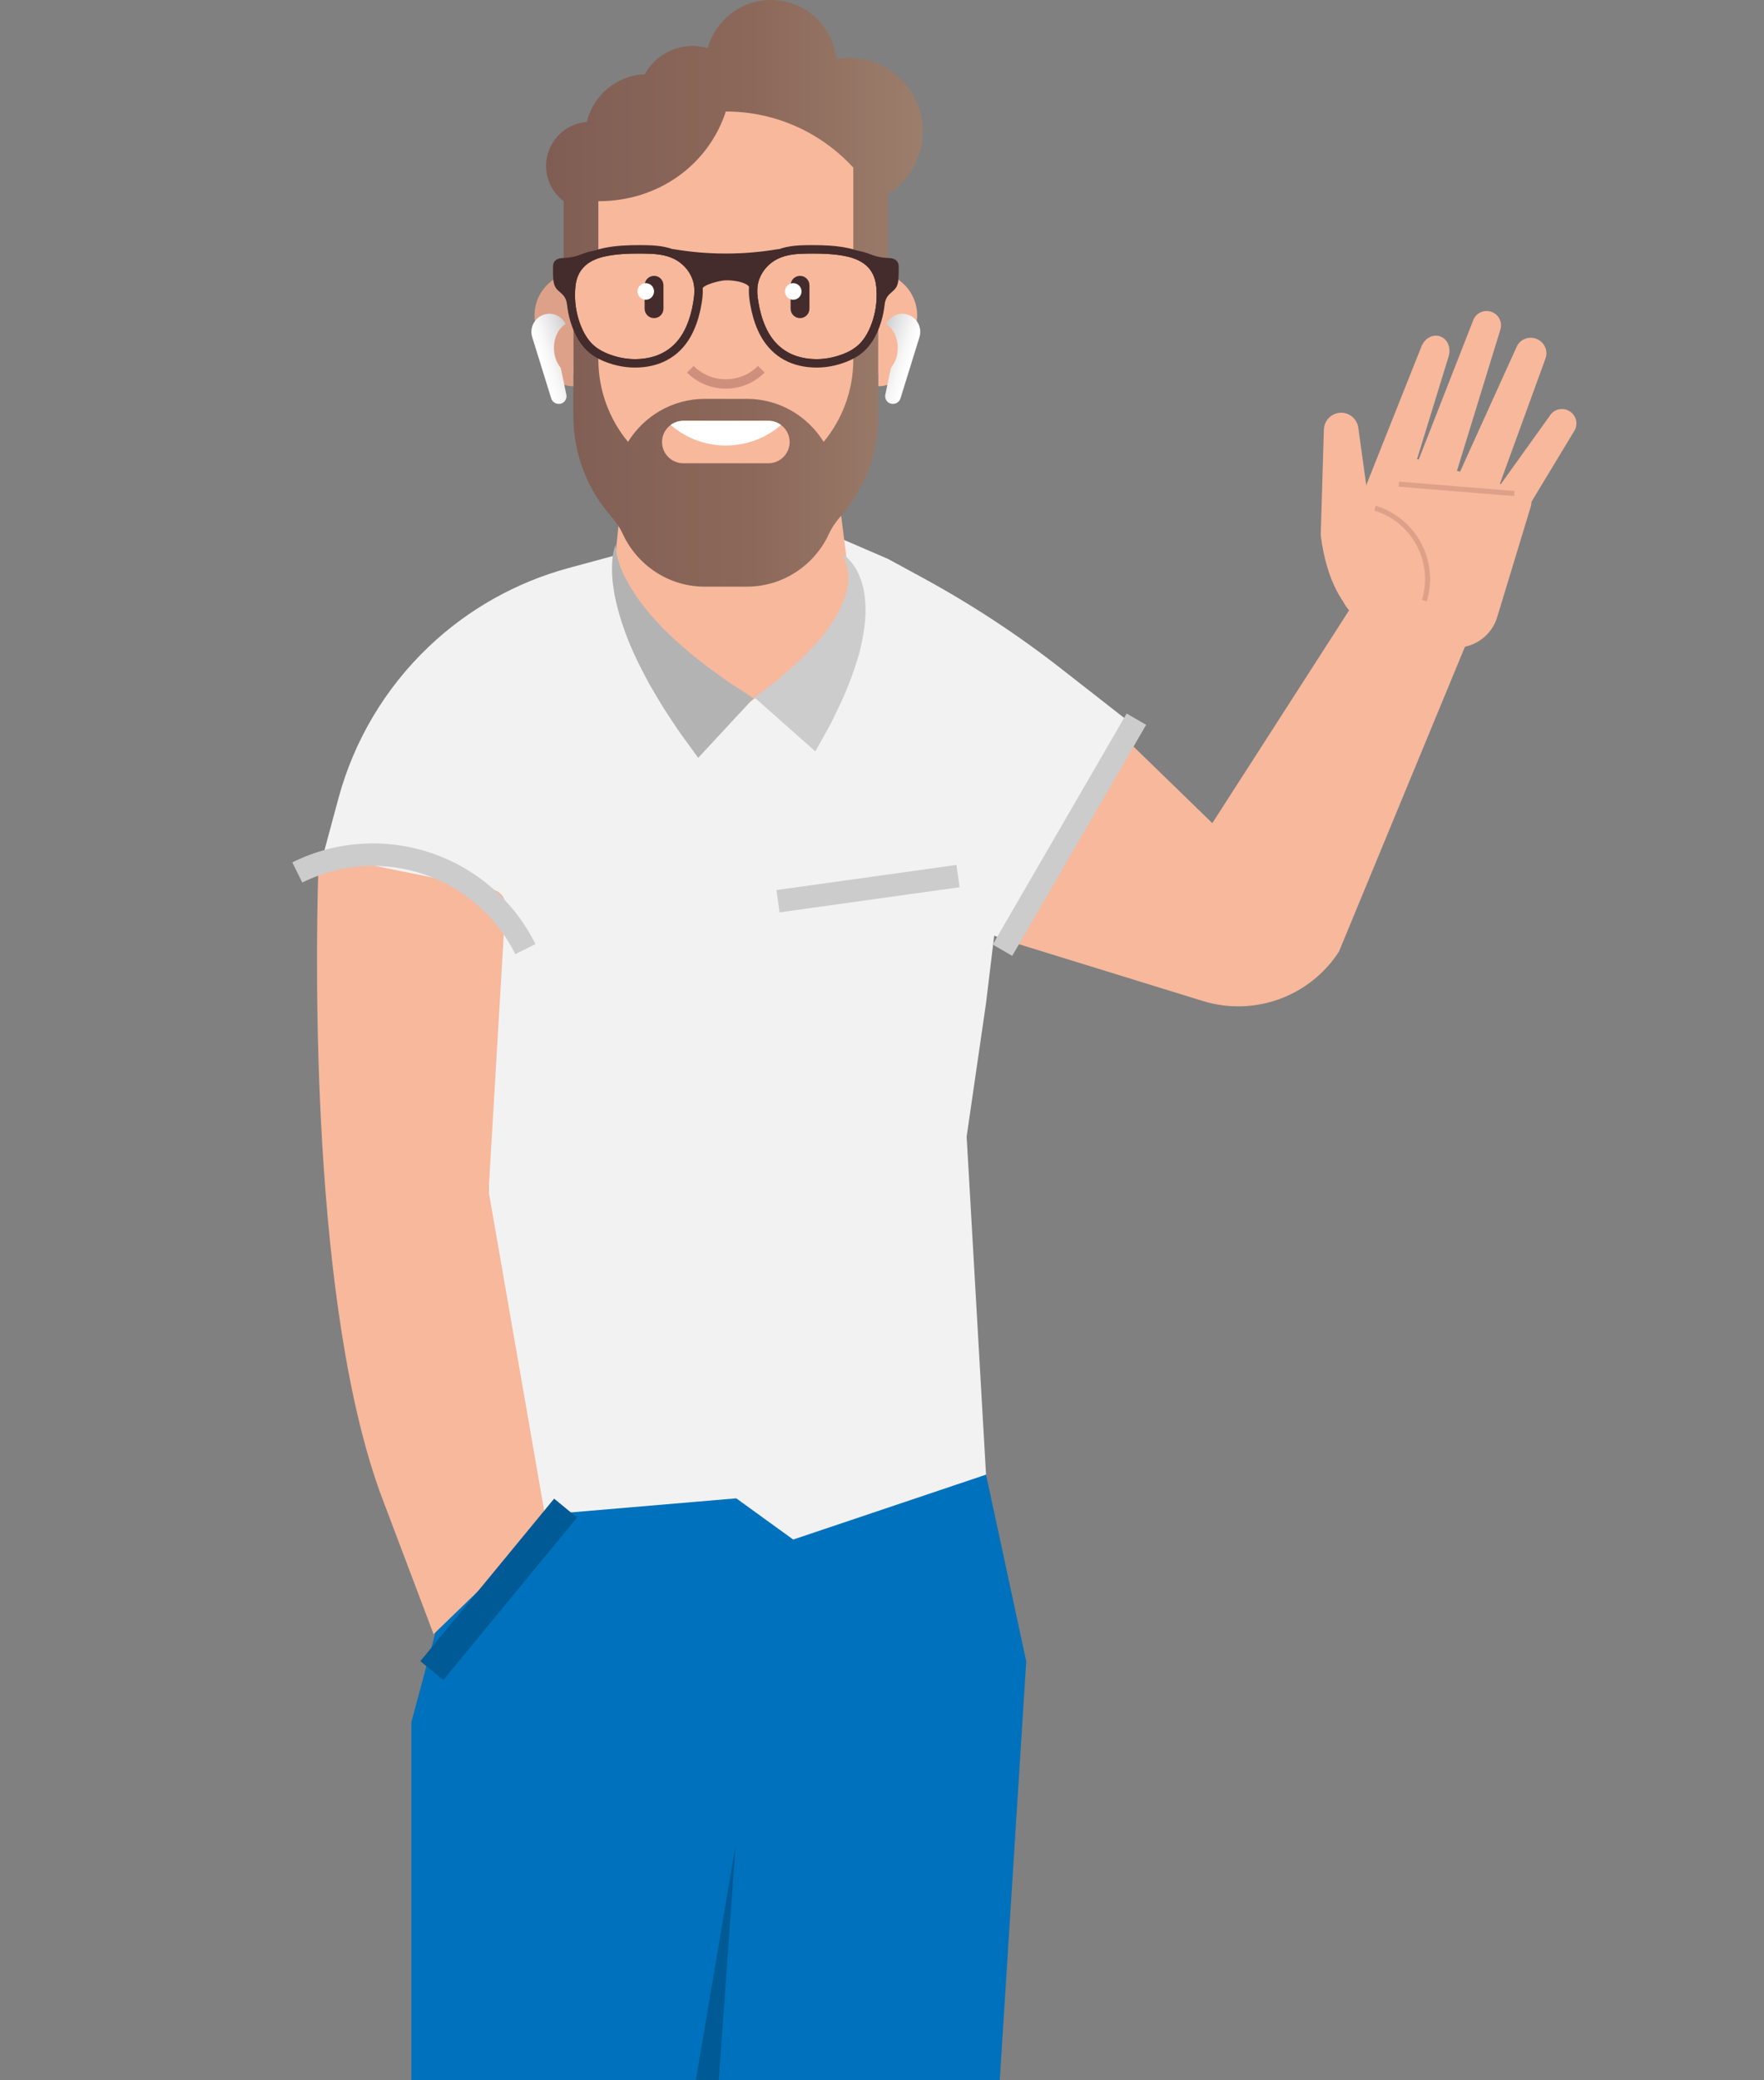
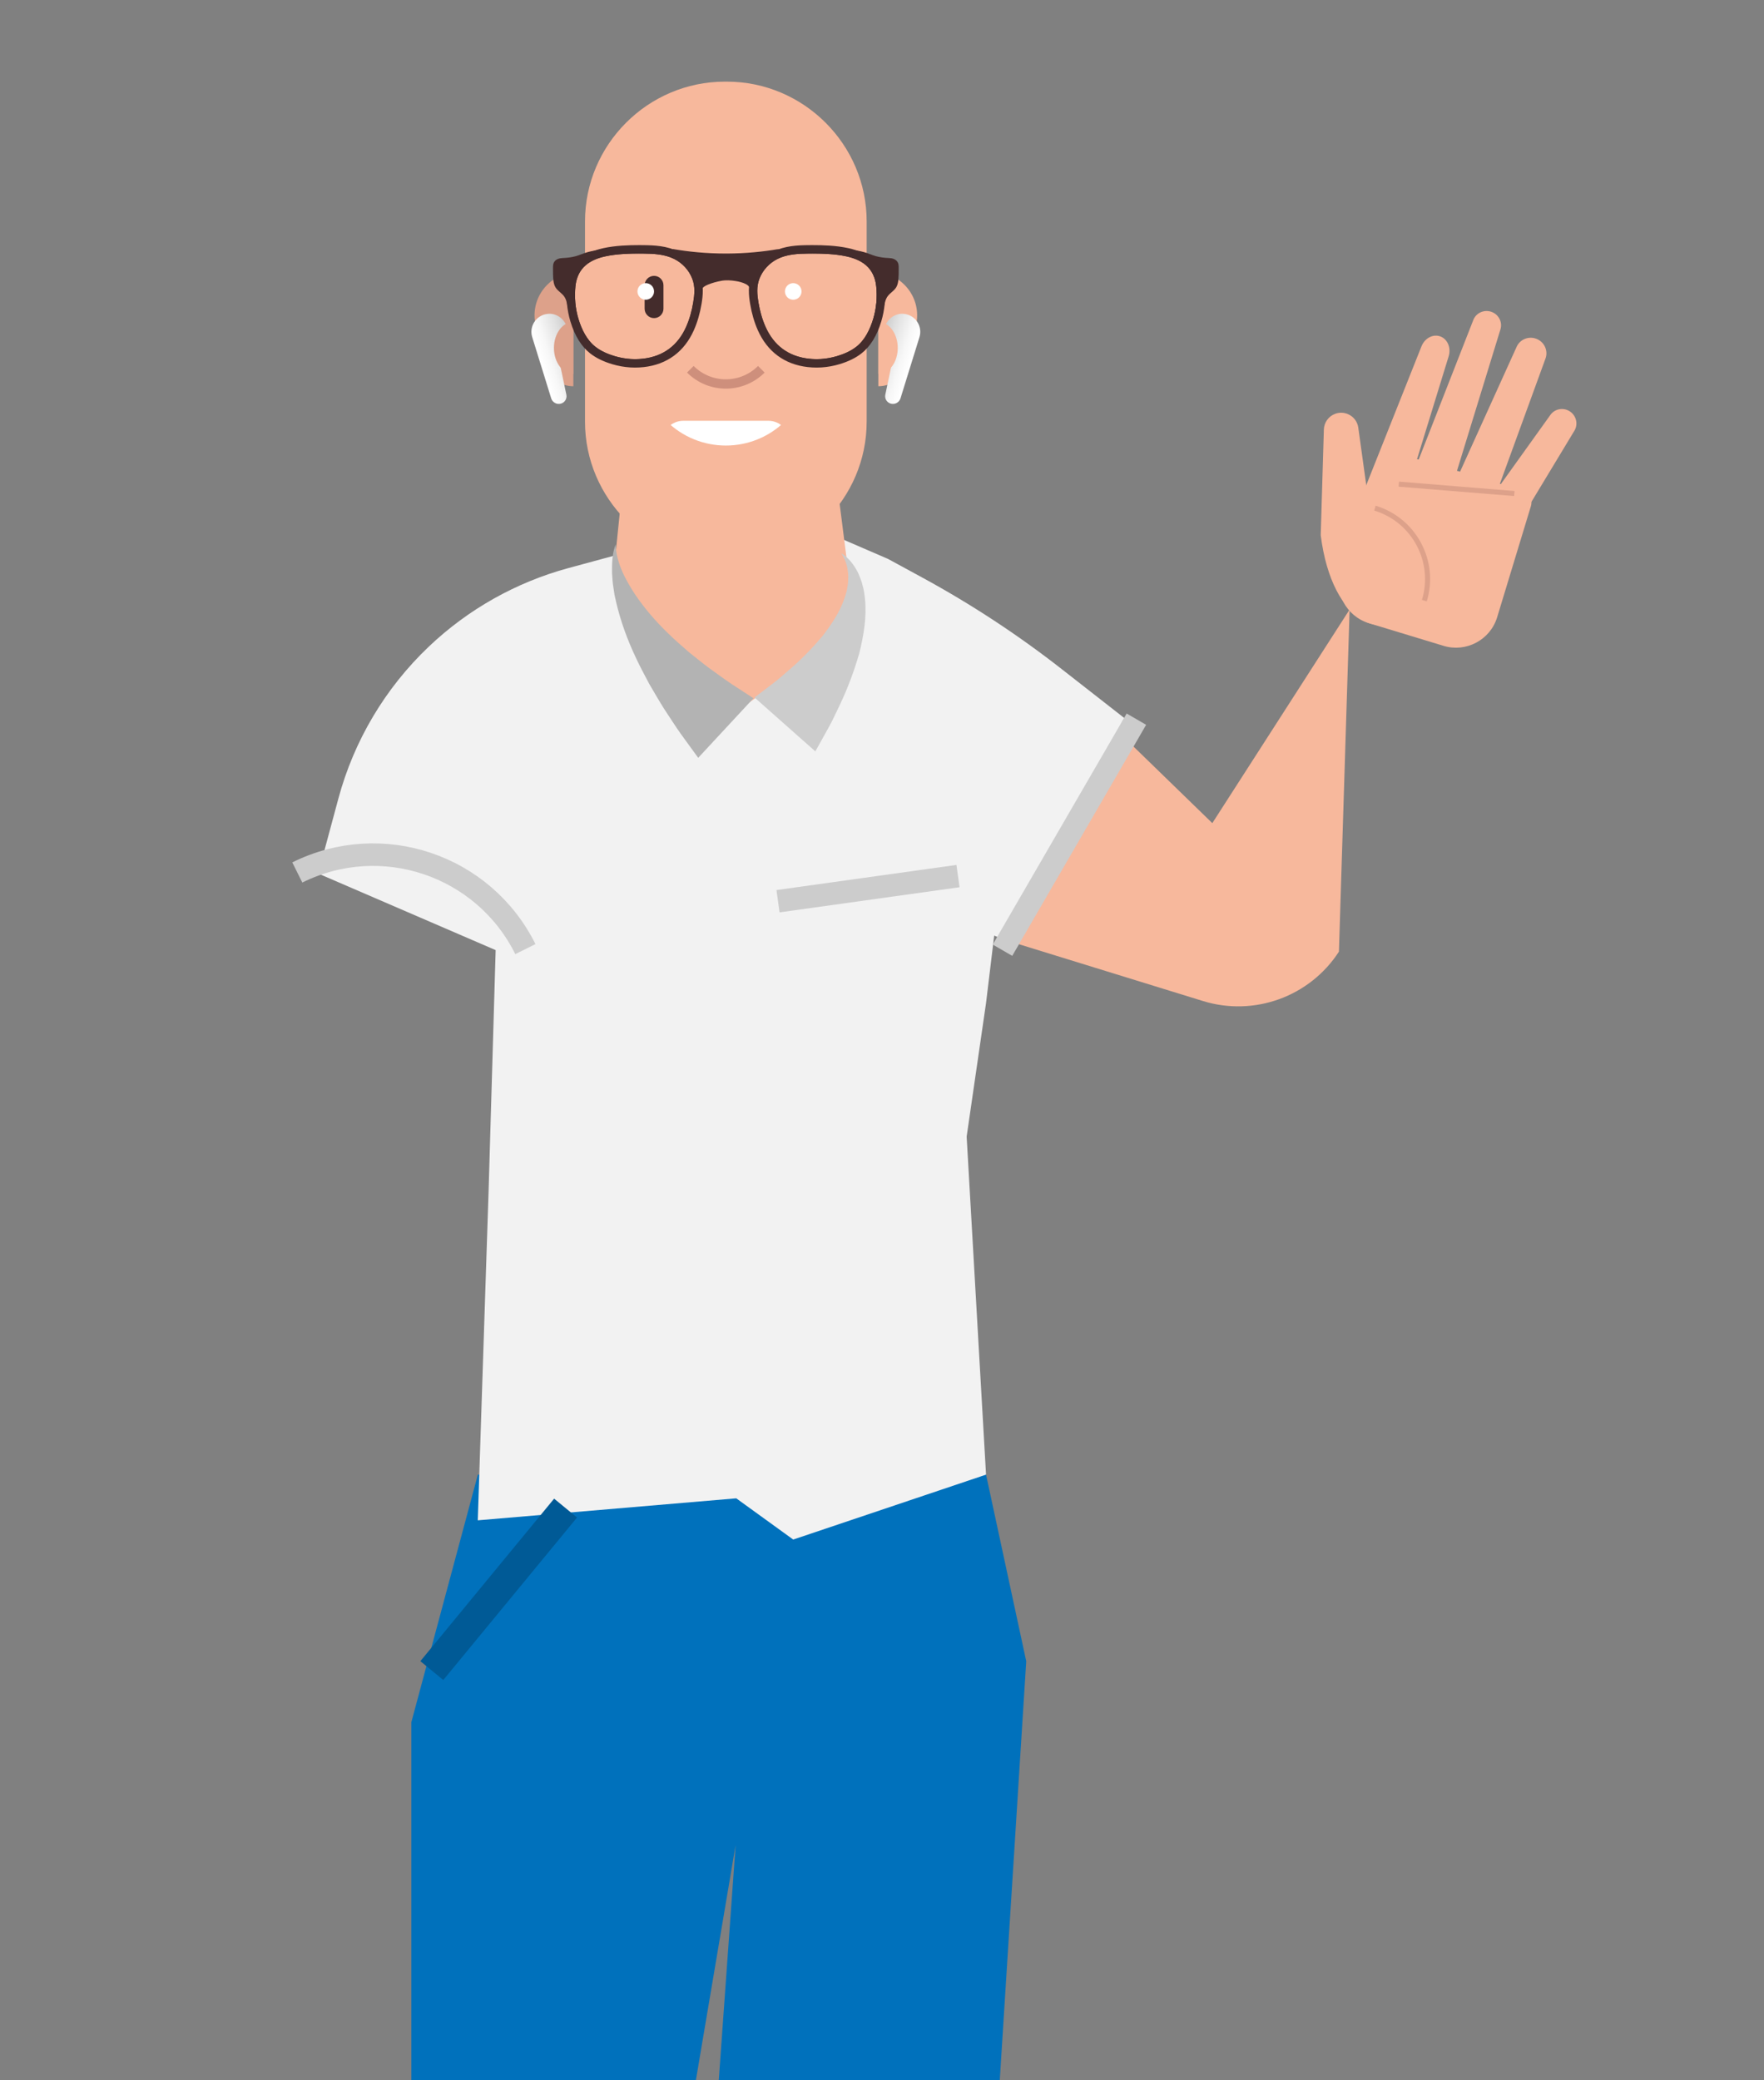
<svg xmlns="http://www.w3.org/2000/svg" xmlns:xlink="http://www.w3.org/1999/xlink" version="1.1" id="Vrstva_1" x="0px" y="0px" width="418.324px" height="493.305px" viewBox="0 0 418.324 493.305" enable-background="new 0 0 418.324 493.305" xml:space="preserve">
  <rect x="0" y="0" width="418.324" height="493.305" fill="#808080" stroke="none" />
  <g>
-     <polygon fill="#005A96" points="175.113,493.305 144.135,493.305 178.808,425.471  " />
    <polygon fill="#0071BC" points="233.836,349.724 113.322,349.724 97.547,408.448 97.547,493.305 165.029,493.305 174.451,437.557    170.456,493.305 237.092,493.305 243.367,393.982  " />
    <path fill="#F2F2F2" d="M266.607,170.275L251.75,158.66c-10.389-8.123-21.432-15.372-33.013-21.675l-8.131-4.424l-26.155-11.304   l-49.638,13.461c-12.429,3.371-23.823,9.784-33.152,18.661c-10.306,9.808-17.713,22.261-21.412,35.997l-4.792,17.789l42.086,18.163   l-1.675,57.142l-2.564,78.086l61.294-5.215l13.511,9.775l45.725-15.393l-4.597-80.17l4.597-31.659l1.93-16.004l2.51,1.002   L266.607,170.275z" />
-     <path fill="#F7B89C" d="M129.634,361.636l-13.689-78.732c-0.05-0.289-0.067-0.58-0.049-0.872l3.969-67.129   c0.112-1.884-1.182-3.563-3.032-3.933l-36.843-7.407c-2.302-0.461-4.463,1.258-4.531,3.602   c-0.585,20.121-1.849,103.11,15.257,148.365l12.106,32.024L129.634,361.636z" />
    <path fill="none" stroke="#CCCCCC" stroke-width="5.34" stroke-miterlimit="10" d="M124.591,225.091   c-9.925-19.972-34.116-28.101-54.088-18.177" />
    <line fill="none" stroke="#005A96" stroke-width="7.038" stroke-miterlimit="10" x1="134.125" y1="357.654" x2="102.405" y2="396.194" />
    <line fill="none" stroke="#CCCCCC" stroke-width="5.34" stroke-miterlimit="10" x1="227.184" y1="207.768" x2="184.504" y2="213.73" />
    <path fill="#F7B89C" d="M202.841,148.797l-26.78,18.944l-17.881-9.607c-8.555-4.595-13.496-13.894-12.518-23.556l2.845-28.095   h48.958L202.841,148.797z" />
    <path fill="#F7B89C" d="M171.887,133.152h0.484c18.235,0,33.155-14.92,33.155-33.155v-47.48c0-18.235-14.92-33.155-33.155-33.155   h-0.484c-18.235,0-33.155,14.92-33.155,33.155v47.48C138.731,118.232,153.651,133.152,171.887,133.152" />
    <g>
      <defs>
-         <path id="SVGID_1_" d="M141.899,85.254v-37.53c14.337,0,26.118-8.701,30.229-21.283c11.971,0,22.73,5.137,30.231,13.313v45.5     c0,7.396-2.644,14.227-7.03,19.546c-3.778-6.102-10.514-10.201-18.18-10.201h-10.042c-7.664,0-14.401,4.099-18.178,10.201     C144.54,99.481,141.899,92.65,141.899,85.254 M167.832,11.412c-1.14-0.325-2.341-0.511-3.587-0.511     c-4.893,0-9.142,2.709-11.356,6.704c-6.686,0.288-12.214,5-13.729,11.294c-5.405,0.433-9.655,4.946-9.655,10.463     c0,3.416,1.636,6.443,4.163,8.361v34.752c0.699,1.296,1.48,2.541,2.302,3.757v12.422c0,9.049,3.329,17.317,8.822,23.659     c1.123,1.293,2.148,2.682,2.86,4.24c3.373,7.396,10.833,12.574,19.456,12.574h10.042c8.623,0,16.083-5.178,19.457-12.574     c0.712-1.559,1.737-2.947,2.86-4.24c5.495-6.341,8.823-14.61,8.823-23.659V86.233c0.821-1.216,1.603-2.461,2.302-3.757V45.979     c4.937-3.083,8.229-8.548,8.229-14.795c0-9.639-7.814-17.451-17.452-17.451c-1.03,0-2.036,0.108-3.018,0.28     c-0.792-7.87-7.434-14.011-15.511-14.011C175.678,0.002,169.659,4.836,167.832,11.412" />
-       </defs>
+         </defs>
      <clipPath id="SVGID_2_">
        <use xlink:href="#SVGID_1_" overflow="visible" />
      </clipPath>
      <linearGradient id="SVGID_3_" gradientUnits="userSpaceOnUse" x1="-214.471" y1="543.969" x2="-213.05" y2="543.969" gradientTransform="matrix(62.857 0 0 -62.857 13610.602 34261.902)">
        <stop offset="0" style="stop-color:#7F5D53" />
        <stop offset="0.15" style="stop-color:#846156" />
        <stop offset="0.549" style="stop-color:#8C685A" />
        <stop offset="1" style="stop-color:#9C7E6C" />
      </linearGradient>
      <rect x="129.503" y="0.002" clip-path="url(#SVGID_2_)" fill="url(#SVGID_3_)" width="89.317" height="139.126" />
    </g>
    <path fill="#F7B89C" d="M214.002,67.086c-1.471-1.301-3.359-2.279-5.713-2.279v26.796c2.914,0,5.451-1.763,6.142-4.27l2.688-9.748   C218.15,73.844,217.077,69.81,214.002,67.086" />
    <g>
      <defs>
        <path id="SVGID_4_" d="M209.785,77.733c-0.539,2.151,0.307,4.244,2.464,4.911L209.946,93.6c-0.193,0.918,0.344,1.832,1.24,2.109     c0.997,0.31,2.054-0.249,2.363-1.244l4.495-14.506c0.785-2.535-0.905-5.246-3.7-5.531c-0.133-0.013-0.267-0.02-0.398-0.02     C212.009,74.408,210.26,75.824,209.785,77.733" />
      </defs>
      <clipPath id="SVGID_5_">
        <use xlink:href="#SVGID_4_" overflow="visible" />
      </clipPath>
      <linearGradient id="SVGID_6_" gradientUnits="userSpaceOnUse" x1="-241.227" y1="542.127" x2="-239.806" y2="542.127" gradientTransform="matrix(5.751 1.782 1.782 -5.751 629.057 3630.862)">
        <stop offset="0" style="stop-color:#CCCCCC" />
        <stop offset="9.536740e-007" style="stop-color:#CCCCCC" />
        <stop offset="0.309" style="stop-color:#E1E1E1" />
        <stop offset="0.73" style="stop-color:#F7F7F7" />
        <stop offset="1" style="stop-color:#FFFFFF" />
      </linearGradient>
      <polygon clip-path="url(#SVGID_5_)" fill="url(#SVGID_6_)" points="210.086,71.698 224.941,76.302 217.99,98.729 203.137,94.125       " />
    </g>
    <path fill="#F7B89C" d="M208.289,88.685c2.542,0,4.605-2.761,4.605-6.169c0-3.406-2.063-6.169-4.605-6.169" />
    <path fill="#DDA18A" d="M130.257,67.086c1.471-1.301,3.359-2.279,5.713-2.279v26.796c-2.914,0-5.449-1.763-6.142-4.27l-2.687-9.748   C126.109,73.844,127.182,69.81,130.257,67.086" />
    <g>
      <defs>
        <path id="SVGID_7_" d="M129.914,74.428c-2.794,0.285-4.485,2.997-3.699,5.531l4.496,14.506c0.308,0.995,1.365,1.554,2.361,1.244     c0.896-0.277,1.432-1.191,1.239-2.109l-2.301-10.957c2.155-0.667,3.001-2.76,2.463-4.911c-0.478-1.908-2.225-3.325-4.16-3.325     C130.182,74.408,130.049,74.415,129.914,74.428" />
      </defs>
      <clipPath id="SVGID_8_">
        <use xlink:href="#SVGID_7_" overflow="visible" />
      </clipPath>
      <linearGradient id="SVGID_9_" gradientUnits="userSpaceOnUse" x1="-182.72" y1="560.26" x2="-181.298" y2="560.26" gradientTransform="matrix(-5.751 1.782 -1.782 -5.751 83.97 3630.862)">
        <stop offset="0" style="stop-color:#CCCCCC" />
        <stop offset="9.536740e-007" style="stop-color:#CCCCCC" />
        <stop offset="0.309" style="stop-color:#E1E1E1" />
        <stop offset="0.73" style="stop-color:#F7F7F7" />
        <stop offset="1" style="stop-color:#FFFFFF" />
      </linearGradient>
      <polygon clip-path="url(#SVGID_8_)" fill="url(#SVGID_9_)" points="134.171,71.698 119.318,76.302 126.269,98.729 141.122,94.125       " />
    </g>
    <path fill="#DDA18A" d="M135.969,88.685c-2.542,0-4.604-2.761-4.604-6.169c0-3.406,2.062-6.169,4.604-6.169" />
    <path fill="#F7B89C" d="M180.548,87.572c-4.653,4.653-12.185,4.653-16.839,0" />
    <path fill="none" stroke="#CE8F7C" stroke-width="2.213" stroke-miterlimit="10" d="M180.548,87.572   c-4.653,4.653-12.185,4.653-16.839,0" />
    <path fill="#F7B89C" d="M162.033,109.867h20.192c2.77,0,5.037-2.266,5.037-5.036c0-2.77-2.268-5.036-5.037-5.036h-20.192   c-2.77,0-5.036,2.266-5.036,5.036C156.997,107.601,159.263,109.867,162.033,109.867" />
    <g>
      <defs>
        <path id="SVGID_10_" d="M162.033,99.794c-2.77,0-5.034,2.267-5.034,5.038c0,2.769,2.265,5.036,5.034,5.036h20.192     c2.77,0,5.037-2.267,5.037-5.036c0-2.771-2.268-5.038-5.037-5.038H162.033z" />
      </defs>
      <clipPath id="SVGID_11_">
        <use xlink:href="#SVGID_10_" overflow="visible" />
      </clipPath>
      <path clip-path="url(#SVGID_11_)" fill="#FFFFFF" d="M157.971,99.796c7.825,7.825,20.49,7.825,28.315,0H157.971z" />
    </g>
    <path fill="#F7B89C" d="M150.587,86.176c-0.356,0-0.712-0.011-1.065-0.034c-1.356-0.089-2.698-0.328-3.993-0.71   c-2.029-0.601-3.648-1.388-4.952-2.406c-1.918-1.498-3.382-3.877-4.346-7.076c-0.784-2.589-1.045-5.418-0.759-8.181   c0.208-2.018,0.963-3.767,2.18-5.063c1.319-1.399,3.168-2.342,5.65-2.88c2.833-0.614,5.87-0.691,8.201-0.691l0.976,0.004   c2.625,0.021,5.394,0.146,7.862,1.39c2.202,1.108,3.894,2.964,4.762,5.228c0.845,2.197,0.58,4.353,0.268,6.203   c-0.366,2.174-0.952,4.173-1.734,5.939c-2.111,4.759-5.927,7.583-11.036,8.162C151.925,86.137,151.247,86.176,150.587,86.176" />
    <path fill="#442C2C" d="M151.516,60.132c0.321,0,0.639,0.003,0.955,0.006c2.507,0.021,5.145,0.138,7.422,1.283   c1.95,0.982,3.491,2.645,4.277,4.692c0.717,1.869,0.541,3.751,0.215,5.678c-0.33,1.956-0.857,3.886-1.662,5.701   c-1.968,4.438-5.417,7.026-10.234,7.574c-0.63,0.072-1.264,0.11-1.897,0.11c-0.336,0-0.672-0.012-1.008-0.031   c-1.275-0.084-2.543-0.309-3.77-0.672c-1.646-0.488-3.26-1.171-4.621-2.234c-2.046-1.597-3.267-4.133-4.006-6.577   c-0.759-2.513-0.991-5.183-0.72-7.789c0.17-1.654,0.762-3.257,1.914-4.48c1.349-1.433,3.247-2.18,5.134-2.589   C146.076,60.247,148.86,60.132,151.516,60.132 M151.516,58.133c-2.387,0-5.5,0.083-8.426,0.716   c-2.687,0.581-4.703,1.62-6.165,3.172c-1.37,1.455-2.216,3.408-2.448,5.645c-0.299,2.894-0.025,5.857,0.795,8.573   c1.027,3.4,2.606,5.949,4.69,7.575c1.403,1.097,3.13,1.938,5.284,2.576c1.367,0.404,2.784,0.658,4.21,0.749   c0.377,0.025,0.756,0.035,1.135,0.035c0.695,0,1.41-0.04,2.122-0.119c5.481-0.624,9.575-3.649,11.838-8.753   c0.817-1.843,1.425-3.92,1.807-6.176c0.358-2.126,0.567-4.414-0.322-6.729c-0.958-2.494-2.821-4.541-5.244-5.759   c-2.658-1.34-5.561-1.474-8.305-1.5C152.167,58.134,151.842,58.133,151.516,58.133" />
    <path fill="#F7B89C" d="M207.071,75.66c-0.738,2.444-1.959,4.98-4.005,6.577c-1.36,1.063-2.977,1.747-4.623,2.234   c-1.227,0.363-2.495,0.588-3.77,0.671c-0.967,0.063-1.94,0.031-2.903-0.078c-4.817-0.547-8.268-3.136-10.235-7.574   c-0.805-1.814-1.333-3.746-1.663-5.701c-0.326-1.927-0.502-3.809,0.216-5.678c0.787-2.048,2.327-3.71,4.277-4.692   c2.276-1.146,4.915-1.262,7.421-1.283c2.936-0.026,6.086,0.042,8.956,0.665c1.889,0.41,3.786,1.157,5.135,2.589   c1.151,1.225,1.743,2.826,1.915,4.48C208.062,70.479,207.83,73.148,207.071,75.66" />
    <path fill="#442C2C" d="M192.742,60.132c2.656,0,5.439,0.115,8.002,0.67c1.887,0.41,3.784,1.157,5.133,2.589   c1.151,1.223,1.743,2.826,1.915,4.48c0.27,2.606,0.038,5.276-0.721,7.789c-0.738,2.444-1.959,4.98-4.006,6.577   c-1.36,1.063-2.975,1.747-4.621,2.234c-1.227,0.363-2.495,0.588-3.77,0.672c-0.336,0.019-0.672,0.031-1.007,0.031   c-0.633,0-1.267-0.038-1.897-0.11c-4.815-0.547-8.265-3.136-10.234-7.574c-0.805-1.814-1.333-3.745-1.663-5.701   c-0.326-1.927-0.501-3.81,0.215-5.678c0.788-2.047,2.328-3.71,4.278-4.692c2.276-1.145,4.914-1.261,7.421-1.283   C192.104,60.135,192.421,60.132,192.742,60.132 M192.743,58.133c-0.326,0-0.652,0.001-0.973,0.004   c-2.745,0.025-5.646,0.16-8.305,1.5c-2.421,1.22-4.285,3.265-5.244,5.759c-0.89,2.316-0.68,4.604-0.32,6.729   c0.38,2.256,0.988,4.333,1.807,6.176c2.262,5.104,6.355,8.13,11.836,8.753c0.713,0.08,1.427,0.119,2.122,0.119   c0.379,0,0.76-0.01,1.136-0.035c1.425-0.091,2.842-0.344,4.21-0.749c2.151-0.639,3.881-1.479,5.283-2.576   c2.085-1.626,3.663-4.175,4.69-7.575c0.82-2.714,1.096-5.678,0.796-8.573c-0.232-2.237-1.079-4.19-2.447-5.645   c-1.464-1.552-3.48-2.591-6.167-3.172C198.242,58.215,195.128,58.133,192.743,58.133" />
    <path fill="#442C2C" d="M207.071,75.661c-0.737,2.442-1.959,4.98-4.005,6.578c-1.361,1.063-2.977,1.746-4.623,2.233   c-1.227,0.364-2.495,0.588-3.77,0.671c-0.967,0.063-1.94,0.033-2.903-0.076c-4.817-0.548-8.268-3.136-10.235-7.574   c-0.805-1.816-1.333-3.746-1.663-5.701c-0.326-1.927-0.502-3.811,0.216-5.678c0.787-2.047,2.327-3.71,4.277-4.691   c2.276-1.146,4.917-1.264,7.421-1.284c2.935-0.026,6.086,0.043,8.956,0.666c1.889,0.409,3.786,1.156,5.135,2.588   c1.151,1.224,1.743,2.827,1.915,4.479C208.062,70.479,207.83,73.149,207.071,75.661 M212.896,62.224   c-0.406-0.765-1.282-0.997-2.084-1.029c-1.066-0.042-2.104-0.16-3.137-0.452c-0.58-0.165-1.045-0.348-1.356-0.483   c0.003,0.01,0.007,0.018,0.011,0.029c-0.984-0.415-2.047-0.684-3.047-0.853c-2.354-0.398-4.798-0.644-7.177-0.757   c-3.833-0.182-7.867-0.143-11.705,0.467c0.02-0.017,0.039-0.034,0.057-0.05c-3.421,0.58-7.502,1.021-12.104,1.036   c-4.886,0.016-9.196-0.454-12.768-1.068c0.023,0.018,0.047,0.031,0.072,0.049c-3.779-0.578-7.738-0.613-11.505-0.434   c-2.379,0.114-4.822,0.359-7.176,0.757c-1.002,0.169-2.065,0.438-3.049,0.853l0.013-0.029c-0.313,0.135-0.776,0.318-1.357,0.483   c-1.034,0.292-2.067,0.41-3.136,0.452c-0.802,0.033-1.676,0.265-2.084,1.029c-0.287,0.536-0.218,1.215-0.222,1.799   c-0.005,0.72,0.009,1.46,0.064,2.179c0.042,0.533,0.133,1.071,0.336,1.567c0.417,1.028,1.417,1.527,2.097,2.339   c0.389,0.466,0.627,1.042,0.755,1.63c0.004-0.005,0.005-0.011,0.007-0.015c0.133,0.62,0.28,1.235,0.448,1.832   c0.357,1.26,0.798,2.503,1.348,3.693c2.449,5.294,7.458,8.881,13.309,9.259c1.074,0.07,2.152,0.037,3.221-0.085   c5.344-0.606,9.172-3.479,11.356-8.404c1.235-2.787,1.834-5.794,2.207-8.804c0.012-0.106,0.027-0.215,0.043-0.322   c0.005-0.018,0.012-0.037,0.019-0.057c0.233-0.726,0.859-1.045,1.516-1.322c1.017-0.428,2.098-0.708,3.179-0.911   c1.126-0.213,2.285-0.128,3.409,0.049c0.82,0.128,1.666,0.341,2.409,0.717c0.436,0.218,0.838,0.565,0.976,1.033   c0.032,0.111,0.051,0.227,0.069,0.343c0.022,0.158,0.044,0.316,0.064,0.47c0.372,3.01,0.97,6.018,2.206,8.804   c2.183,4.925,6.011,7.797,11.355,8.404c1.068,0.122,2.148,0.155,3.221,0.085c5.85-0.378,10.86-3.964,13.309-9.259   c0.551-1.189,0.992-2.433,1.347-3.693c0.169-0.597,0.315-1.212,0.448-1.832c0.003,0.004,0.006,0.01,0.007,0.015   c0.128-0.588,0.366-1.164,0.755-1.63c0.681-0.812,1.68-1.311,2.098-2.339c0.203-0.497,0.295-1.034,0.336-1.567   c0.056-0.719,0.069-1.459,0.064-2.179C213.113,63.439,213.183,62.76,212.896,62.224 M164.385,71.791   c-0.33,1.956-0.857,3.885-1.662,5.701c-1.968,4.438-5.419,7.026-10.234,7.574c-0.963,0.109-1.936,0.139-2.903,0.076   c-1.276-0.083-2.545-0.307-3.771-0.671c-1.646-0.487-3.26-1.17-4.621-2.233c-2.046-1.597-3.268-4.135-4.006-6.578   c-0.759-2.512-0.991-5.182-0.72-7.79c0.17-1.653,0.762-3.255,1.914-4.479c1.349-1.432,3.246-2.179,5.133-2.588   c2.873-0.623,6.022-0.692,8.958-0.666c2.507,0.02,5.145,0.138,7.421,1.284c1.95,0.981,3.491,2.644,4.278,4.691   C164.889,67.98,164.711,69.865,164.385,71.791" />
    <path fill="#442C2C" d="M155.104,75.445L155.104,75.445c1.233,0,2.234-1,2.234-2.233v-5.555c0-1.236-1-2.235-2.234-2.235   c-1.235,0-2.236,0.999-2.236,2.235v5.555C152.869,74.445,153.869,75.445,155.104,75.445" />
-     <path fill="#442C2C" d="M189.722,75.445L189.722,75.445c1.233,0,2.234-1,2.234-2.233v-5.555c0-1.236-1-2.235-2.234-2.235   c-1.235,0-2.235,0.999-2.235,2.235v5.555C187.487,74.445,188.487,75.445,189.722,75.445" />
    <path fill="#FFFFFF" d="M186.144,69.117c0,1.086,0.881,1.966,1.967,1.966c1.087,0,1.969-0.88,1.969-1.966   c0-1.087-0.882-1.968-1.969-1.968C187.024,67.15,186.144,68.03,186.144,69.117" />
    <path fill="#FFFFFF" d="M151.169,69.117c0,1.086,0.881,1.966,1.968,1.966c1.086,0,1.968-0.88,1.968-1.966   c0-1.087-0.881-1.968-1.968-1.968C152.05,67.15,151.169,68.03,151.169,69.117" />
    <path fill="#CCCCCC" d="M199.476,131.204c1.726,1.003,3.044,2.728,4.009,4.634c0.401,0.97,0.863,1.985,1.08,3.038   c0.322,1.062,0.45,2.127,0.566,3.22c0.426,4.379-0.329,8.717-1.381,12.919c-1.188,4.105-2.7,8.154-4.503,11.973   c-0.928,1.869-1.789,3.886-2.823,5.683l-3.069,5.526l-14.422-12.785l4.374-3.336c1.51-1.112,2.771-2.332,4.198-3.517   c2.761-2.403,5.248-4.979,7.572-7.743c2.152-2.792,4.155-5.785,5.253-9.12l0.386-1.269c0.136-0.431,0.157-0.849,0.245-1.288   c0.197-0.887,0.172-1.749,0.2-2.67C201.054,134.694,200.642,132.797,199.476,131.204" />
    <path fill="#B3B3B3" d="M165.576,179.725l-4.117-5.666c-1.348-1.903-2.606-3.903-3.888-5.833c-1.26-1.96-2.413-4.031-3.598-6.018   c-1.095-2.094-2.218-4.124-3.195-6.26c-2.001-4.222-3.625-8.671-4.676-13.207l-0.375-1.701l-0.261-1.73   c-0.204-1.132-0.239-2.317-0.328-3.453c-0.031-2.301,0.05-4.642,0.852-6.741c0.185,4.426,2.298,8.287,4.561,11.781   c2.358,3.485,5.098,6.643,8.13,9.539c1.485,1.46,3.11,2.824,4.656,4.197c1.669,1.309,3.249,2.643,4.941,3.886   c1.729,1.223,3.38,2.472,5.128,3.644l5.276,3.434L165.576,179.725z" />
-     <path fill="#F7B89C" d="M320.053,144.556l-32.559,50.658l-21.93-21.313l-27.29,48.992l46.978,14.502   c12.163,3.76,25.342-1.019,32.268-11.699l32.658-79.028L320.053,144.556z" />
+     <path fill="#F7B89C" d="M320.053,144.556l-32.559,50.658l-21.93-21.313l-27.29,48.992l46.978,14.502   c12.163,3.76,25.342-1.019,32.268-11.699L320.053,144.556z" />
    <path fill="#F7B89C" d="M324.623,147.79l17.716,5.381c5.358,1.628,11.075-1.423,12.702-6.782l8.006-26.354   c0.468-1.54-0.409-3.181-1.948-3.65l-23.354-7.095c-6.078-1.846-12.559,1.617-14.404,7.692l-5.502,18.105   C316.211,140.447,319.266,146.162,324.623,147.79" />
    <path fill="#F7B89C" d="M334.958,112.757l9.347,2.839l11.517-37.482c0.544-1.773-0.479-3.658-2.282-4.206   c-1.701-0.518-3.51,0.342-4.148,1.973L334.958,112.757z" />
    <path fill="#F7B89C" d="M313.202,126.927l0.747-25.063c0.051-1.675,1.115-3.151,2.69-3.729c2.43-0.89,5.065,0.665,5.463,3.221   l2.532,18.26c0,0,16.158,10.541,8.736,24.631C329.015,152.517,315.939,148.576,313.202,126.927" />
    <path fill="#F7B89C" d="M342.297,120.588l9.803,3.997l14.412-39.571c0.669-1.837-0.258-3.885-2.097-4.635   c-1.839-0.751-3.935,0.065-4.741,1.846L342.297,120.588z" />
    <path fill="#F7B89C" d="M323.678,115.867l9.348,2.839l10.512-34.188c0.643-2.087-0.315-4.234-2.137-4.789   c-1.693-0.513-3.559,0.533-4.309,2.42L323.678,115.867z" />
    <path fill="#F7B89C" d="M345.84,128.878l7.925,5.714l19.597-32.445c0.903-1.498,0.49-3.453-0.952-4.493   c-1.532-1.104-3.653-0.774-4.735,0.736L345.84,128.878z" />
    <line fill="none" stroke="#DDA18A" stroke-width="1.2" stroke-miterlimit="10" x1="331.718" y1="114.819" x2="359.111" y2="117.045" />
    <path fill="none" stroke="#DDA18A" stroke-width="1.2" stroke-miterlimit="10" d="M337.777,142.453   c2.827-9.305-2.416-19.123-11.721-21.949" />
    <line fill="none" stroke="#CCCCCC" stroke-width="5.34" stroke-miterlimit="10" x1="269.49" y1="170.555" x2="237.736" y2="225.351" />
  </g>
</svg>